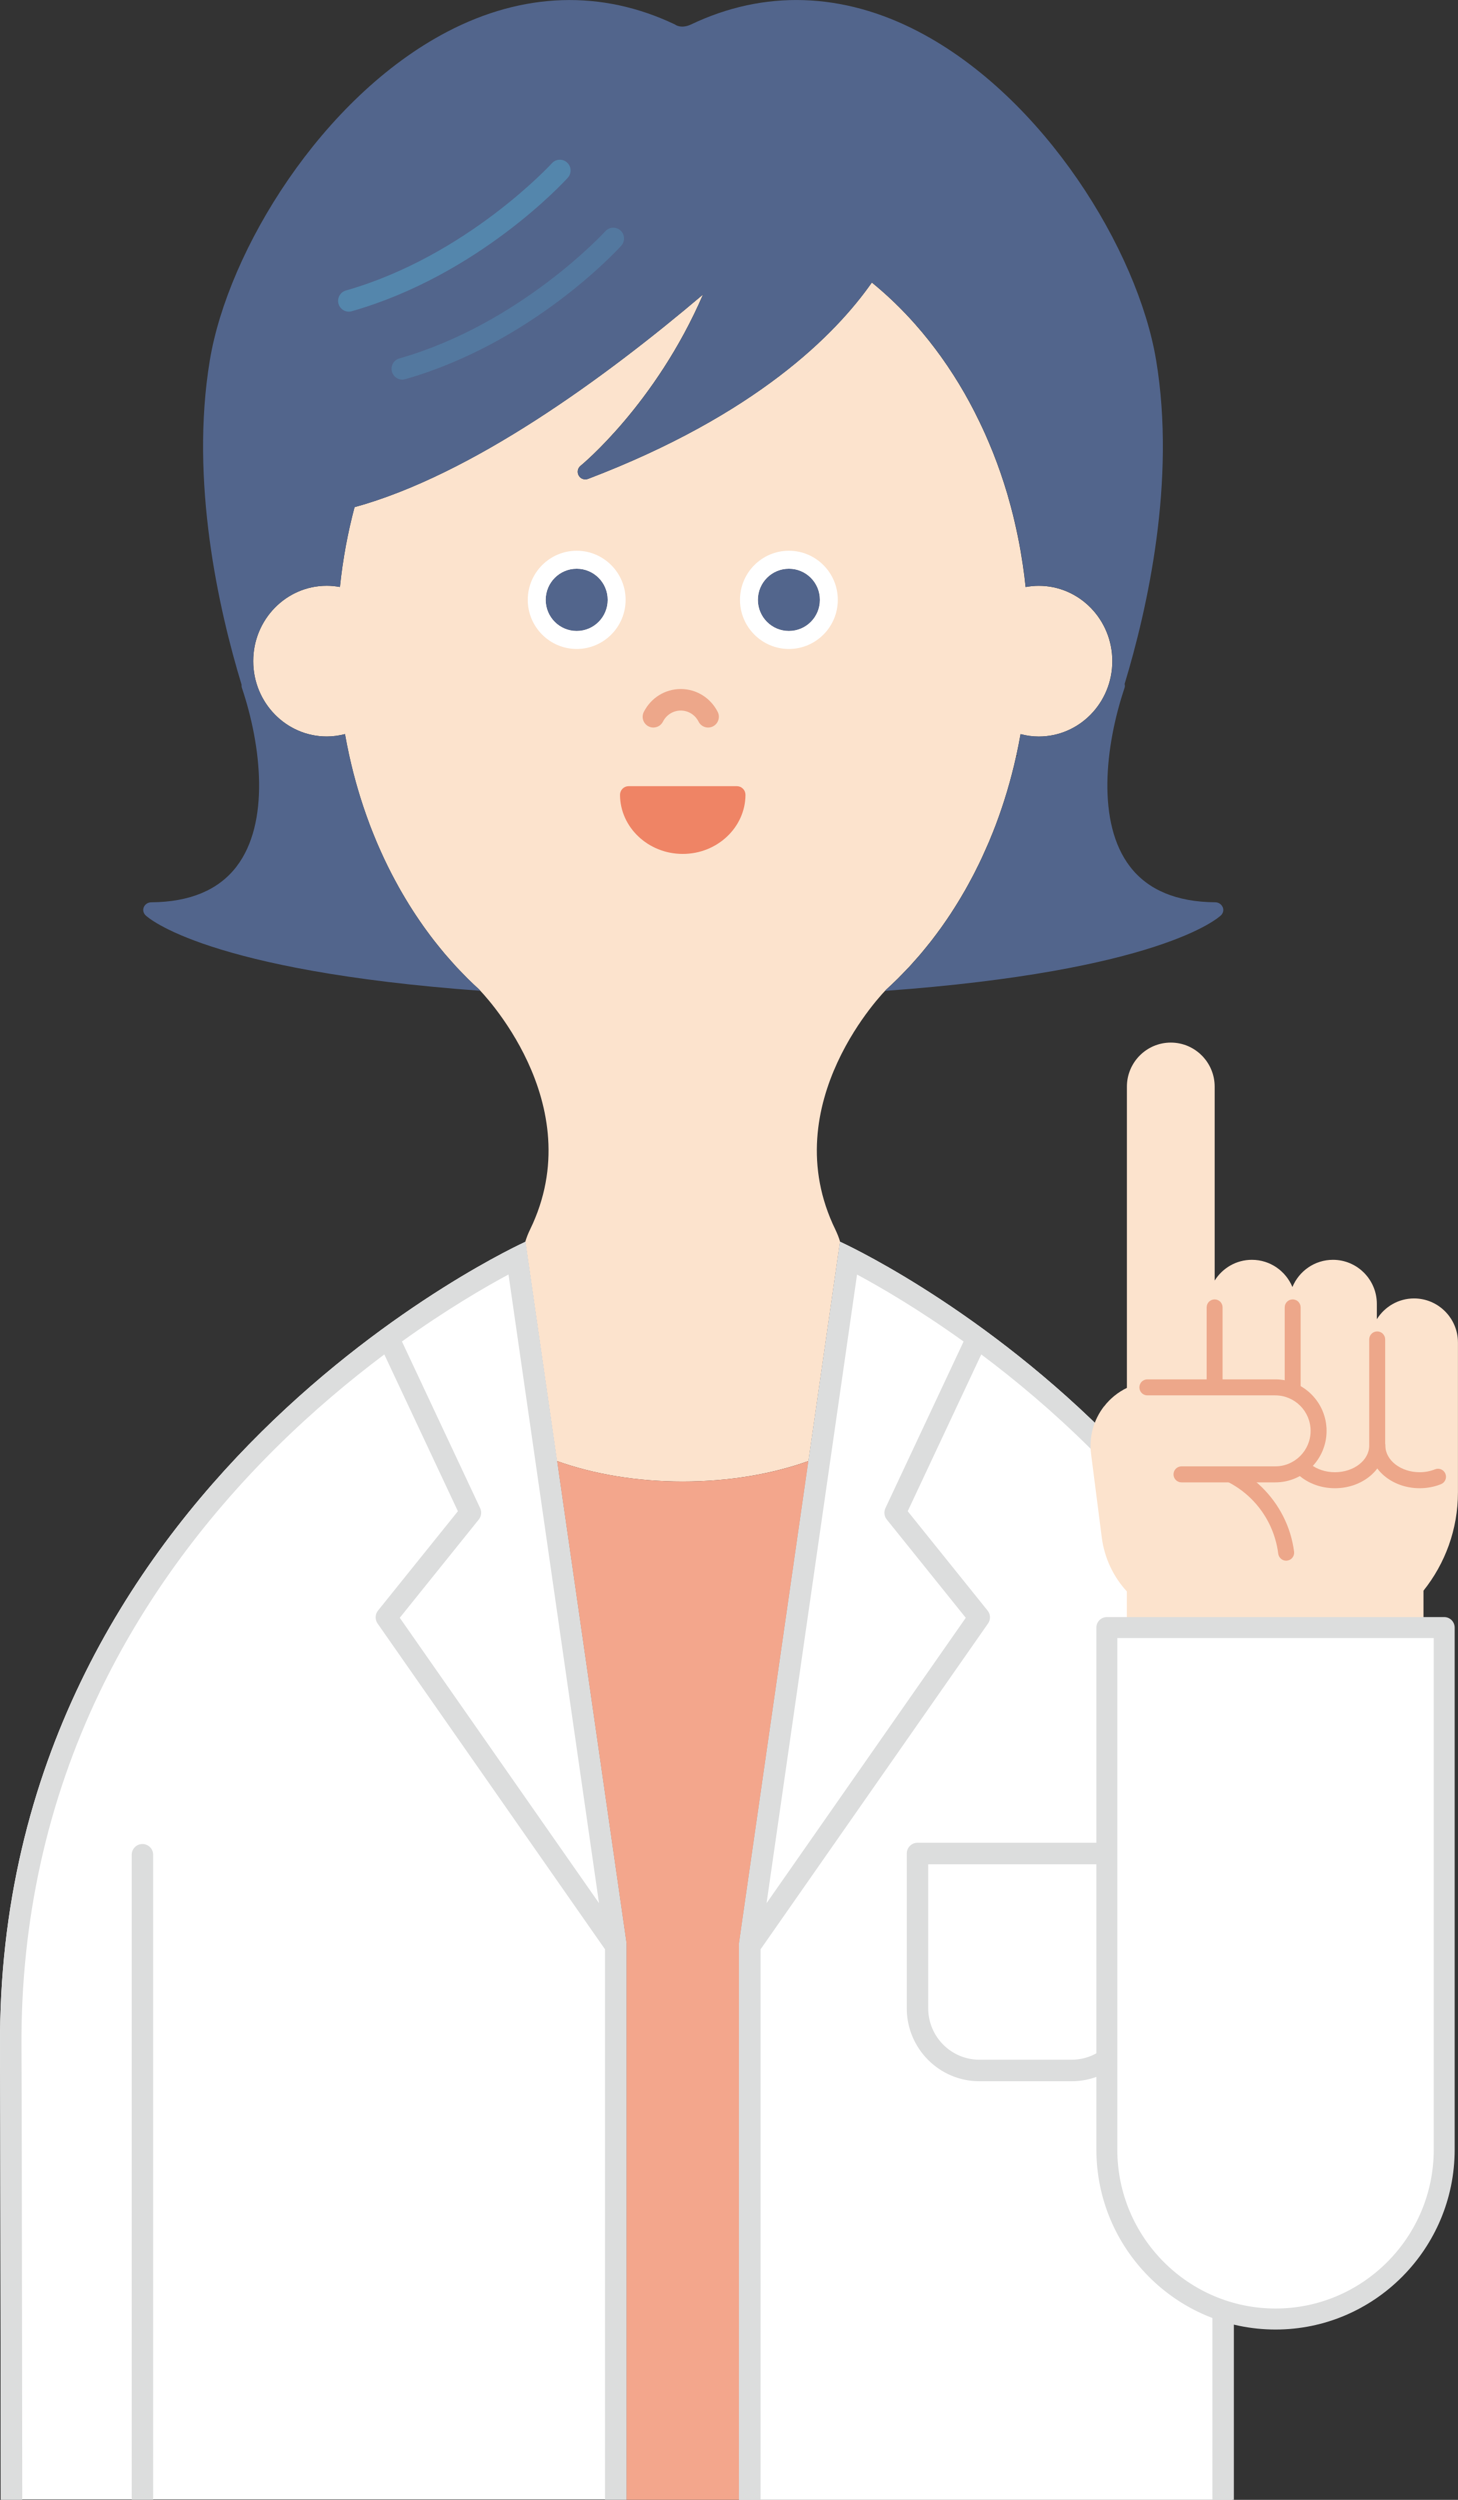
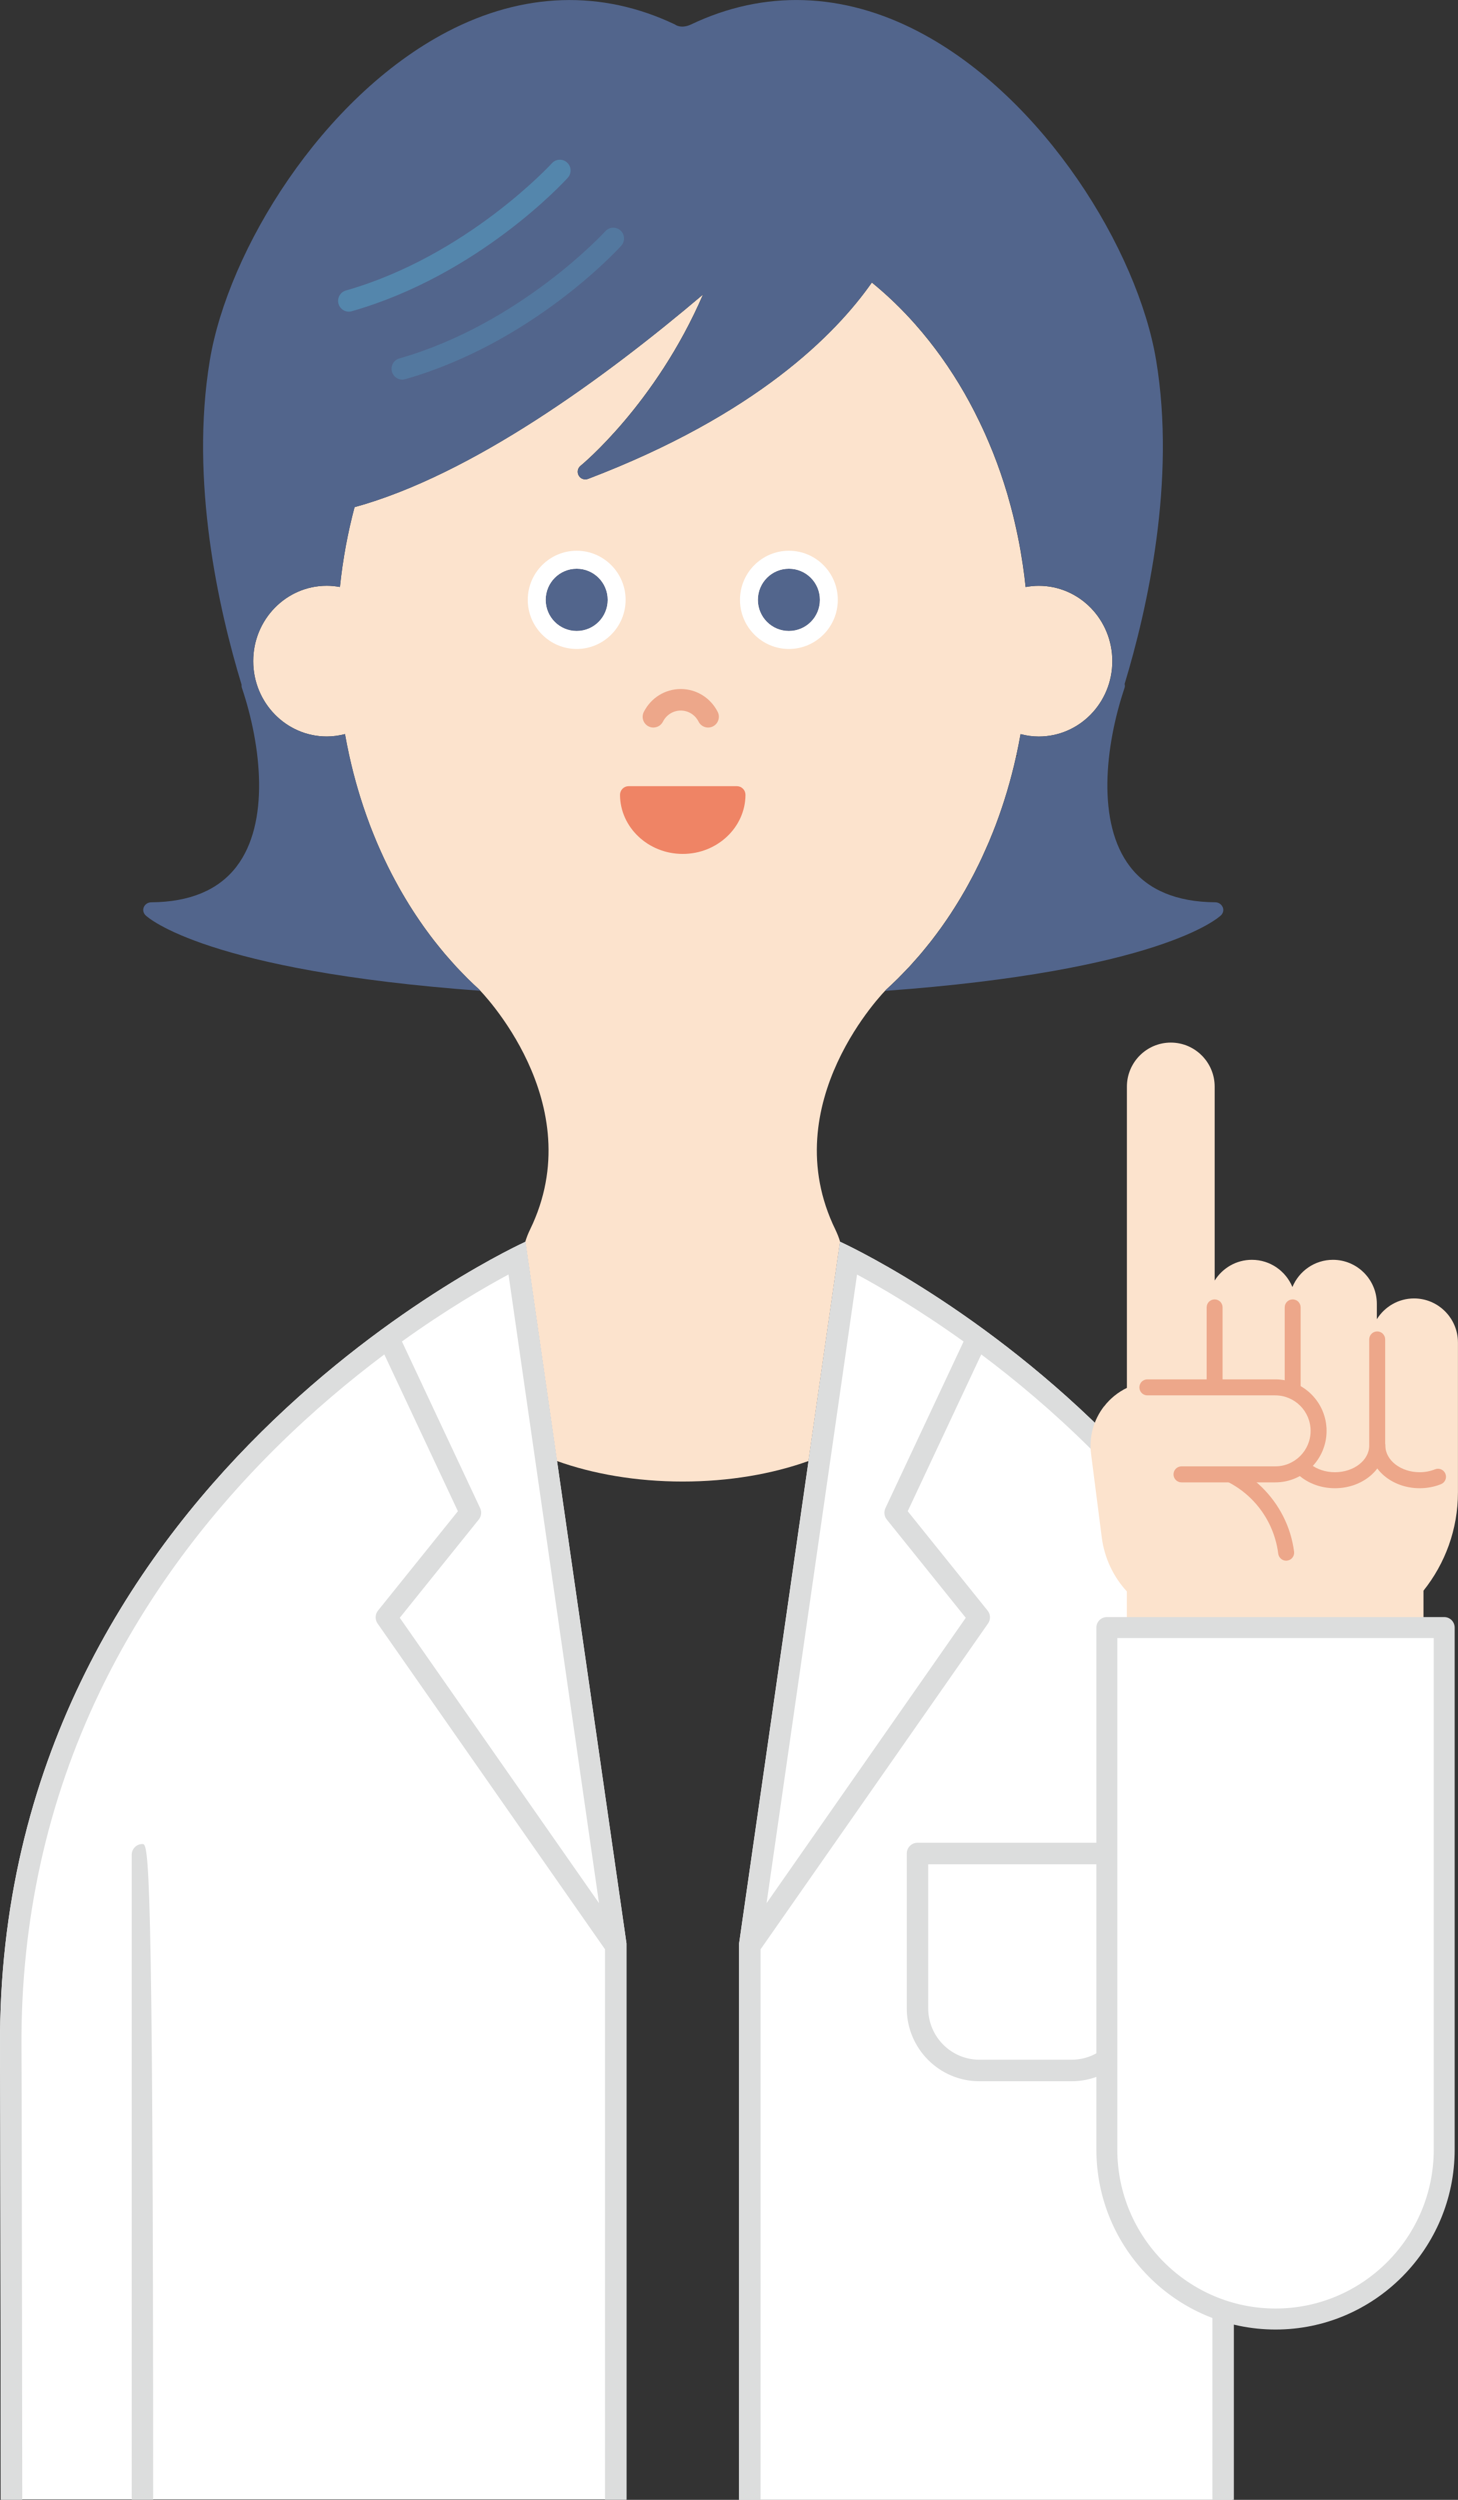
<svg xmlns="http://www.w3.org/2000/svg" width="56" height="96" viewBox="0 0 56 96" fill="none">
  <rect x="0" y="0" width="56" height="96" fill="#333333" stroke="none" />
  <g clip-path="url(#clip0_959_2789)">
    <path d="M34.033 38.01H34.03C34.186 37.868 34.338 37.723 34.489 37.574C34.542 37.522 34.593 37.467 34.645 37.414C34.742 37.315 34.838 37.217 34.933 37.116C34.994 37.049 35.054 36.98 35.115 36.911C35.196 36.82 35.279 36.729 35.358 36.635C35.423 36.558 35.487 36.48 35.55 36.402C35.622 36.313 35.695 36.224 35.766 36.134C35.832 36.049 35.897 35.961 35.962 35.875C36.027 35.789 36.091 35.702 36.154 35.614C36.221 35.52 36.287 35.425 36.352 35.33C36.41 35.246 36.467 35.16 36.523 35.075C36.589 34.973 36.655 34.871 36.72 34.766C36.771 34.684 36.822 34.601 36.872 34.518C36.938 34.408 37.003 34.296 37.068 34.184C37.112 34.106 37.155 34.027 37.199 33.948C37.265 33.828 37.33 33.707 37.394 33.585C37.431 33.512 37.468 33.439 37.504 33.365C37.571 33.234 37.636 33.102 37.698 32.968C37.727 32.905 37.756 32.841 37.785 32.776C37.851 32.63 37.917 32.483 37.981 32.335C38 32.289 38.018 32.244 38.037 32.198C38.107 32.029 38.176 31.859 38.242 31.686C38.242 31.686 38.242 31.686 38.242 31.685C38.56 30.844 38.823 29.964 39.026 29.052C39.028 29.037 39.033 29.023 39.036 29.008C39.095 28.738 39.149 28.468 39.198 28.192C39.421 28.25 39.654 28.285 39.895 28.285C41.456 28.285 42.722 26.989 42.722 25.39C42.722 23.792 41.456 22.496 39.895 22.496C39.723 22.496 39.556 22.514 39.392 22.544C39.363 22.261 39.327 21.981 39.286 21.703C39.273 21.615 39.258 21.529 39.244 21.44C39.214 21.248 39.182 21.058 39.146 20.869C39.127 20.771 39.107 20.674 39.087 20.576C39.05 20.394 39.01 20.214 38.968 20.034C38.946 19.942 38.925 19.851 38.903 19.76C38.853 19.561 38.8 19.364 38.744 19.169C38.725 19.103 38.708 19.037 38.689 18.971C38.532 18.442 38.354 17.924 38.156 17.422C38.134 17.368 38.111 17.314 38.09 17.26C38.009 17.062 37.927 16.867 37.841 16.674C37.813 16.613 37.786 16.553 37.759 16.493C37.67 16.3 37.578 16.11 37.483 15.922C37.459 15.874 37.435 15.826 37.411 15.778C37.294 15.55 37.172 15.326 37.047 15.106C37.045 15.102 37.043 15.099 37.041 15.095C36.77 14.622 36.477 14.167 36.168 13.732C36.159 13.719 36.15 13.707 36.14 13.693C35.997 13.494 35.85 13.299 35.699 13.108C35.682 13.088 35.666 13.067 35.649 13.045C35.496 12.853 35.34 12.666 35.179 12.484C35.172 12.475 35.165 12.467 35.158 12.459C34.637 11.87 34.078 11.331 33.486 10.849C32.09 12.844 29.029 15.934 22.584 18.391C22.55 18.404 22.515 18.41 22.48 18.41C22.378 18.41 22.279 18.356 22.227 18.262C22.156 18.137 22.185 17.978 22.297 17.888C22.332 17.86 25.181 15.522 27.002 11.309C23.219 14.518 18.123 18.236 13.617 19.476C13.489 19.959 13.378 20.452 13.284 20.954C13.282 20.965 13.28 20.975 13.278 20.986C13.236 21.212 13.2 21.44 13.166 21.669C13.161 21.701 13.156 21.733 13.151 21.764C13.114 22.021 13.082 22.281 13.055 22.542C12.891 22.512 12.724 22.494 12.552 22.494C10.991 22.494 9.725 23.79 9.725 25.388C9.725 26.987 10.991 28.283 12.552 28.283C12.793 28.283 13.026 28.248 13.249 28.191C13.297 28.465 13.352 28.736 13.411 29.006C13.412 29.012 13.414 29.017 13.415 29.023C13.607 29.895 13.855 30.736 14.154 31.543C14.171 31.59 14.187 31.637 14.205 31.684C14.262 31.834 14.322 31.982 14.383 32.13C14.41 32.198 14.438 32.267 14.466 32.334C14.523 32.469 14.583 32.602 14.643 32.735C14.678 32.813 14.713 32.89 14.749 32.967C14.807 33.092 14.868 33.214 14.928 33.336C14.97 33.419 15.012 33.503 15.054 33.584C15.114 33.699 15.175 33.813 15.238 33.927C15.285 34.013 15.332 34.099 15.38 34.184C15.442 34.291 15.504 34.398 15.568 34.504C15.62 34.593 15.674 34.681 15.728 34.767C15.791 34.867 15.853 34.965 15.917 35.063C15.976 35.154 16.037 35.243 16.097 35.331C16.16 35.423 16.224 35.515 16.288 35.606C16.353 35.697 16.419 35.787 16.486 35.876C16.549 35.961 16.612 36.046 16.678 36.129C16.749 36.221 16.823 36.312 16.897 36.402C16.959 36.479 17.022 36.556 17.086 36.632C17.166 36.726 17.25 36.819 17.332 36.911C17.392 36.979 17.451 37.047 17.512 37.114C17.607 37.216 17.704 37.315 17.801 37.414C17.853 37.467 17.903 37.521 17.955 37.573C18.105 37.722 18.258 37.868 18.414 38.009H18.411C18.411 38.009 22.733 42.357 20.355 47.226C20.278 47.385 20.219 47.54 20.174 47.691C20.175 47.691 20.18 47.688 20.18 47.688L21.392 56.107C22.777 56.604 24.437 56.895 26.222 56.895C28.007 56.895 29.666 56.604 31.052 56.107L32.264 47.688C32.264 47.688 32.268 47.69 32.269 47.69C32.224 47.539 32.164 47.384 32.088 47.225C29.709 42.356 34.033 38.009 34.033 38.009L34.033 38.01Z" fill="#FCE3CD" />
    <path d="M30.301 24.232C30.959 24.232 31.492 23.697 31.492 23.036C31.492 22.375 30.959 21.84 30.301 21.84C29.643 21.84 29.109 22.375 29.109 23.036C29.109 23.697 29.643 24.232 30.301 24.232Z" fill="#52658C" />
    <path d="M30.3 21.84C30.959 21.84 31.492 22.375 31.492 23.036C31.492 23.697 30.959 24.232 30.3 24.232C29.642 24.232 29.109 23.697 29.109 23.036C29.109 22.375 29.642 21.84 30.3 21.84ZM30.3 21.15C29.264 21.15 28.422 21.996 28.422 23.036C28.422 24.076 29.264 24.922 30.3 24.922C31.337 24.922 32.179 24.076 32.179 23.036C32.179 21.996 31.337 21.15 30.3 21.15Z" fill="white" />
    <path d="M22.15 24.232C22.808 24.232 23.342 23.697 23.342 23.036C23.342 22.375 22.808 21.84 22.15 21.84C21.492 21.84 20.959 22.375 20.959 23.036C20.959 23.697 21.492 24.232 22.15 24.232Z" fill="#52658C" />
    <path d="M22.15 21.84C22.808 21.84 23.341 22.375 23.341 23.036C23.341 23.697 22.808 24.232 22.15 24.232C21.492 24.232 20.959 23.697 20.959 23.036C20.959 22.375 21.492 21.84 22.15 21.84ZM22.15 21.15C21.114 21.15 20.271 21.996 20.271 23.036C20.271 24.076 21.114 24.922 22.15 24.922C23.186 24.922 24.029 24.076 24.029 23.036C24.029 21.996 23.186 21.15 22.15 21.15Z" fill="white" />
    <path d="M25.096 27.94C25.033 27.94 24.969 27.926 24.909 27.894C24.705 27.791 24.625 27.541 24.729 27.338C25.004 26.796 25.548 26.46 26.147 26.46C26.747 26.46 27.29 26.797 27.566 27.338C27.669 27.542 27.588 27.791 27.385 27.894C27.183 27.999 26.934 27.917 26.831 27.713C26.698 27.45 26.436 27.287 26.147 27.287C25.859 27.287 25.597 27.45 25.463 27.713C25.39 27.857 25.245 27.939 25.096 27.939V27.94Z" fill="#EDA78A" />
    <path d="M46.959 34.832C46.912 34.723 46.8 34.651 46.675 34.65C45.194 34.639 44.093 34.179 43.404 33.282C42.11 31.602 42.447 28.634 43.193 26.416C43.21 26.365 43.207 26.313 43.195 26.265C44.072 23.371 45.175 18.463 44.405 13.832C43.702 9.61 40.102 3.739 35.294 1.223C32.377 -0.305 29.348 -0.402 26.535 0.943C26.143 1.12 25.93 0.943 25.93 0.943C23.116 -0.401 20.087 -0.304 17.171 1.223C12.363 3.739 8.763 9.61 8.06 13.832C7.287 18.48 8.401 23.408 9.28 26.298C9.275 26.337 9.279 26.378 9.292 26.417C10.038 28.635 10.375 31.602 9.081 33.283C8.391 34.18 7.291 34.64 5.81 34.651C5.685 34.651 5.573 34.724 5.525 34.833C5.478 34.942 5.504 35.067 5.592 35.151C5.7 35.254 7.958 37.282 18.452 38.049C18.43 38.026 18.416 38.011 18.416 38.011H18.42C16.015 35.835 14.224 32.683 13.418 29.022L13.395 29.006H13.414C13.356 28.736 13.301 28.465 13.253 28.191C13.03 28.248 12.796 28.283 12.555 28.283C10.994 28.283 9.728 26.987 9.728 25.388C9.728 23.79 10.994 22.494 12.555 22.494C12.727 22.494 12.894 22.512 13.058 22.542C13.167 21.486 13.358 20.462 13.62 19.477C18.127 18.238 23.223 14.519 27.005 11.31C25.184 15.522 22.336 17.86 22.301 17.889C22.189 17.979 22.159 18.138 22.23 18.263C22.283 18.357 22.381 18.411 22.483 18.411C22.517 18.411 22.553 18.405 22.587 18.392C29.032 15.935 32.093 12.846 33.489 10.85C36.66 13.431 38.889 17.651 39.395 22.543C39.558 22.513 39.726 22.495 39.898 22.495C41.459 22.495 42.725 23.791 42.725 25.389C42.725 26.988 41.459 28.284 39.898 28.284C39.657 28.284 39.423 28.25 39.2 28.192C39.152 28.466 39.097 28.737 39.038 29.007H39.091L39.028 29.052C38.22 32.7 36.431 35.842 34.033 38.011H34.037C34.037 38.011 34.022 38.027 33.998 38.052C44.524 37.288 46.787 35.254 46.896 35.151C46.984 35.067 47.01 34.942 46.962 34.833L46.959 34.832Z" fill="#52658C" />
    <path d="M15.451 14.578C15.271 14.578 15.107 14.459 15.055 14.277C14.993 14.057 15.119 13.828 15.339 13.765C19.988 12.437 23.219 8.915 23.251 8.88C23.404 8.711 23.665 8.698 23.834 8.852C24.002 9.006 24.014 9.268 23.861 9.437C23.724 9.589 20.438 13.17 15.564 14.562C15.526 14.572 15.488 14.578 15.451 14.578Z" fill="#5486AC" fill-opacity="0.6" />
    <path d="M13.398 11.969C13.219 11.969 13.054 11.85 13.002 11.668C12.94 11.447 13.066 11.219 13.286 11.156C17.926 9.831 21.166 6.305 21.198 6.269C21.352 6.1 21.613 6.088 21.781 6.242C21.949 6.395 21.962 6.656 21.808 6.826C21.671 6.978 18.385 10.56 13.511 11.952C13.473 11.963 13.435 11.969 13.398 11.969Z" fill="#5486AC" />
    <path d="M0.031 95.984C0.023 91.033 0.013 80.613 0.001 78.605C-0.131 56.845 20.183 47.687 20.183 47.687L24.062 74.631V95.984H0.031Z" fill="white" />
-     <path d="M24.062 95.999H28.388V74.631L31.055 56.106C29.67 56.603 28.01 56.894 26.225 56.894C24.44 56.894 22.781 56.603 21.395 56.106L24.062 74.631V95.999Z" fill="#F3A68C" />
    <path d="M0.855 95.999C0.853 94.604 0.851 92.747 0.848 90.734C0.841 85.724 0.834 80.046 0.825 78.6C0.796 73.777 1.806 69.196 3.826 64.986C5.447 61.61 7.719 58.457 10.58 55.617C12.008 54.2 13.443 53.003 14.761 52.014L17.587 58.035L14.519 61.85C14.404 61.993 14.397 62.196 14.502 62.347L23.22 74.833C23.226 74.841 23.233 74.848 23.238 74.856V95.999H24.063V74.631L20.183 47.687C20.183 47.687 -0.131 56.846 0.001 78.606C0.013 80.633 0.022 91.105 0.031 96H0.855V95.999ZM19.531 48.945L23.007 73.085L15.355 62.127L18.39 58.353C18.489 58.229 18.509 58.06 18.442 57.916L15.438 51.516C17.155 50.284 18.621 49.432 19.53 48.944L19.531 48.945Z" fill="#DCDDDD" />
-     <path d="M5.471 70.815C5.243 70.815 5.059 71 5.059 71.229V95.999H5.883V71.229C5.883 71 5.699 70.815 5.471 70.815Z" fill="#DCDDDD" />
+     <path d="M5.471 70.815C5.243 70.815 5.059 71 5.059 71.229V95.999H5.883C5.883 71 5.699 70.815 5.471 70.815Z" fill="#DCDDDD" />
    <path d="M28.536 30.288C28.474 30.226 28.39 30.191 28.302 30.191H24.145C24.057 30.191 23.973 30.226 23.911 30.288C23.849 30.351 23.814 30.436 23.814 30.524C23.819 31.775 24.9 32.793 26.224 32.793C27.547 32.793 28.628 31.775 28.633 30.524C28.633 30.436 28.599 30.351 28.536 30.288Z" fill="#EF8465" />
    <path d="M47.334 79.904H52.443C52.445 79.332 52.446 78.886 52.448 78.605C52.579 56.845 32.266 47.687 32.266 47.687L28.387 74.631V96H47.334V79.904Z" fill="white" />
    <path d="M41.87 55.617C44.731 58.457 47.004 61.61 48.624 64.986C50.645 69.196 51.655 73.777 51.625 78.6C51.618 79.83 51.611 84.117 51.606 88.451L52.431 87.784C52.437 83.71 52.443 79.767 52.45 78.605C52.581 56.845 32.268 47.687 32.268 47.687L28.389 74.631V95.999H29.213V74.856C29.219 74.848 29.225 74.842 29.231 74.833L37.949 62.347C38.055 62.196 38.048 61.993 37.932 61.85L34.864 58.035L37.689 52.014C39.008 53.002 40.442 54.2 41.87 55.617ZM34.008 57.917C33.941 58.06 33.96 58.23 34.06 58.354L37.094 62.128L29.443 73.087L32.918 48.946C33.828 49.435 35.294 50.287 37.01 51.518L34.007 57.918L34.008 57.917Z" fill="#DCDDDD" />
    <path d="M41.162 79.925H37.616C36.079 79.925 34.828 78.669 34.828 77.125V71.179C34.828 70.951 35.013 70.766 35.24 70.766H43.539C43.767 70.766 43.951 70.951 43.951 71.179V77.125C43.951 78.668 42.7 79.925 41.163 79.925H41.162ZM35.652 71.594V77.126C35.652 78.213 36.533 79.098 37.616 79.098H41.162C42.245 79.098 43.127 78.213 43.127 77.126V71.594H35.653H35.652Z" fill="#DCDDDD" />
    <path d="M46.979 70.815C46.751 70.815 46.566 71 46.566 71.229V95.999H47.391V71.229C47.391 71 47.206 70.815 46.979 70.815Z" fill="#DCDDDD" />
    <path d="M42.403 54.014C42.641 53.704 42.943 53.463 43.283 53.298V41.73C43.283 40.797 44.039 40.038 44.969 40.038C45.898 40.038 46.654 40.797 46.654 41.73V49.177C46.953 48.699 47.481 48.38 48.083 48.38C48.785 48.38 49.387 48.812 49.64 49.425C49.894 48.812 50.496 48.38 51.197 48.38C52.127 48.38 52.883 49.139 52.883 50.072V50.661C53.182 50.182 53.71 49.863 54.312 49.863C55.241 49.863 55.998 50.623 55.998 51.556V55.999V56.669V57.31C55.998 58.738 55.501 60.05 54.674 61.086V66.944H43.281V61.115C42.77 60.559 42.421 59.845 42.317 59.039L41.907 55.838C41.823 55.183 41.999 54.535 42.401 54.012L42.403 54.014Z" fill="#FCE3CD" />
    <path d="M46.652 53.592C46.794 53.592 46.911 53.475 46.911 53.332V50.207C46.911 50.064 46.794 49.947 46.652 49.947C46.509 49.947 46.393 50.064 46.393 50.207V53.332C46.393 53.475 46.509 53.592 46.652 53.592Z" fill="#EDA78A" />
    <path d="M46.652 53.64C46.483 53.64 46.346 53.502 46.346 53.332V50.207C46.346 50.037 46.483 49.9 46.652 49.9C46.821 49.9 46.958 50.037 46.958 50.207V53.332C46.958 53.502 46.821 53.64 46.652 53.64ZM46.652 49.995C46.535 49.995 46.44 50.089 46.44 50.207V53.332C46.44 53.45 46.535 53.545 46.652 53.545C46.769 53.545 46.864 53.45 46.864 53.332V50.207C46.864 50.089 46.769 49.995 46.652 49.995Z" fill="#EDA78A" />
    <path d="M51.273 57.104C52.311 57.104 53.156 56.392 53.156 55.515V51.437C53.156 51.294 53.039 51.177 52.896 51.177C52.754 51.177 52.637 51.294 52.637 51.437V55.515C52.637 56.105 52.026 56.584 51.273 56.584C50.521 56.584 49.909 56.105 49.909 55.515V50.207C49.909 50.064 49.792 49.947 49.65 49.947C49.507 49.947 49.391 50.064 49.391 50.207V55.515C49.391 56.392 50.235 57.104 51.273 57.104Z" fill="#EDA78A" />
    <path d="M51.273 57.152C50.21 57.152 49.344 56.418 49.344 55.515V50.207C49.344 50.037 49.481 49.9 49.65 49.9C49.819 49.9 49.956 50.037 49.956 50.207V55.515C49.956 56.078 50.547 56.537 51.273 56.537C52 56.537 52.59 56.078 52.59 55.515V51.437C52.59 51.267 52.728 51.13 52.897 51.13C53.066 51.13 53.203 51.267 53.203 51.437V55.515C53.203 56.417 52.338 57.152 51.273 57.152ZM49.651 49.995C49.534 49.995 49.439 50.089 49.439 50.207V55.515C49.439 56.365 50.263 57.057 51.274 57.057C52.286 57.057 53.109 56.366 53.109 55.515V51.437C53.109 51.32 53.015 51.225 52.898 51.225C52.781 51.225 52.686 51.32 52.686 51.437V55.515C52.686 56.131 52.053 56.632 51.274 56.632C50.496 56.632 49.863 56.132 49.863 55.515V50.207C49.863 50.089 49.768 49.995 49.651 49.995Z" fill="#EDA78A" />
    <path d="M54.528 57.104C54.807 57.104 55.075 57.053 55.329 56.953C55.462 56.899 55.526 56.748 55.474 56.615C55.421 56.481 55.271 56.416 55.138 56.469C54.947 56.545 54.742 56.584 54.529 56.584C53.777 56.584 53.165 56.105 53.165 55.515C53.165 55.372 53.048 55.255 52.906 55.255C52.763 55.255 52.647 55.372 52.647 55.515C52.647 56.392 53.491 57.104 54.529 57.104H54.528Z" fill="#EDA78A" />
    <path d="M54.527 57.152C53.464 57.152 52.598 56.418 52.598 55.515C52.598 55.346 52.735 55.208 52.904 55.208C53.073 55.208 53.21 55.346 53.21 55.515C53.21 56.078 53.801 56.537 54.527 56.537C54.734 56.537 54.933 56.499 55.119 56.425C55.276 56.362 55.455 56.44 55.517 56.598C55.547 56.674 55.547 56.757 55.514 56.833C55.481 56.908 55.422 56.967 55.345 56.997C55.087 57.1 54.812 57.152 54.527 57.152ZM52.905 55.303C52.788 55.303 52.693 55.398 52.693 55.515C52.693 56.365 53.517 57.057 54.528 57.057C54.801 57.057 55.064 57.007 55.311 56.909C55.364 56.888 55.405 56.848 55.427 56.796C55.45 56.744 55.451 56.686 55.43 56.634C55.387 56.525 55.264 56.471 55.155 56.515C54.959 56.594 54.748 56.634 54.528 56.634C53.75 56.634 53.117 56.133 53.117 55.517C53.117 55.4 53.022 55.305 52.905 55.305V55.303Z" fill="#EDA78A" />
    <path d="M45.932 55.972C47.821 56.153 49.406 57.627 49.659 59.594C49.677 59.737 49.576 59.867 49.435 59.886C49.423 59.887 49.412 59.888 49.401 59.888C49.273 59.888 49.161 59.792 49.145 59.661C48.927 57.956 47.565 56.675 45.933 56.496V55.973L45.932 55.972Z" fill="#EDA78A" />
    <path d="M49.4 59.935C49.247 59.935 49.116 59.819 49.096 59.667C48.885 58.009 47.58 56.725 45.925 56.542L45.883 56.538V55.92L45.935 55.925C47.871 56.11 49.456 57.65 49.704 59.588C49.715 59.669 49.693 59.75 49.643 59.815C49.593 59.88 49.521 59.921 49.44 59.931C49.426 59.933 49.413 59.934 49.4 59.934V59.935ZM45.978 56.453C47.657 56.657 48.974 57.968 49.191 59.654C49.206 59.769 49.31 59.853 49.428 59.838C49.484 59.831 49.534 59.802 49.569 59.758C49.604 59.713 49.619 59.657 49.612 59.6C49.372 57.723 47.847 56.228 45.979 56.024V56.452L45.978 56.453Z" fill="#EDA78A" />
    <path d="M45.38 56.619H48.982C49.897 56.619 50.646 55.868 50.646 54.949C50.646 54.03 49.897 53.278 48.982 53.278H44.068" fill="#FCE3CD" />
    <path d="M45.379 56.88H48.981C50.041 56.88 50.904 56.014 50.904 54.949C50.904 53.884 50.042 53.018 48.981 53.018H44.068C43.925 53.018 43.809 53.135 43.809 53.278C43.809 53.421 43.925 53.538 44.068 53.538H48.981C49.756 53.538 50.386 54.171 50.386 54.949C50.386 55.726 49.756 56.359 48.981 56.359H45.379C45.236 56.359 45.12 56.476 45.12 56.619C45.12 56.763 45.236 56.88 45.379 56.88Z" fill="#EDA78A" />
    <path d="M48.982 56.927H45.379C45.21 56.927 45.073 56.789 45.073 56.62C45.073 56.45 45.21 56.312 45.379 56.312H48.982C49.73 56.312 50.339 55.701 50.339 54.949C50.339 54.197 49.73 53.586 48.982 53.586H44.068C43.899 53.586 43.762 53.448 43.762 53.278C43.762 53.108 43.899 52.971 44.068 52.971H48.982C50.068 52.971 50.952 53.858 50.952 54.949C50.952 56.039 50.068 56.927 48.982 56.927ZM45.379 56.407C45.262 56.407 45.168 56.502 45.168 56.62C45.168 56.737 45.262 56.832 45.379 56.832H48.982C50.016 56.832 50.857 55.987 50.857 54.949C50.857 53.91 50.016 53.065 48.982 53.065H44.068C43.951 53.065 43.856 53.16 43.856 53.278C43.856 53.396 43.951 53.491 44.068 53.491H48.982C49.782 53.491 50.434 54.145 50.434 54.949C50.434 55.753 49.782 56.407 48.982 56.407H45.379Z" fill="#EDA78A" />
    <path d="M48.99 89.056C45.415 89.056 42.512 86.142 42.512 82.552V62.503H55.469V82.552C55.469 86.142 52.566 89.056 48.99 89.056Z" fill="white" />
    <path d="M48.992 89.46C45.198 89.46 42.111 86.361 42.111 82.552V62.503C42.111 62.28 42.291 62.1 42.513 62.1H55.47C55.692 62.1 55.872 62.28 55.872 62.503V82.552C55.872 86.36 52.786 89.46 48.992 89.46ZM42.915 62.907V82.552C42.915 85.916 45.641 88.653 48.992 88.653C52.342 88.653 55.068 85.916 55.068 82.552V62.907H42.915Z" fill="#DCDDDD" />
  </g>
  <defs>
    <clipPath id="clip0_959_2789">
      <rect width="56" height="96" fill="white" />
    </clipPath>
  </defs>
</svg>